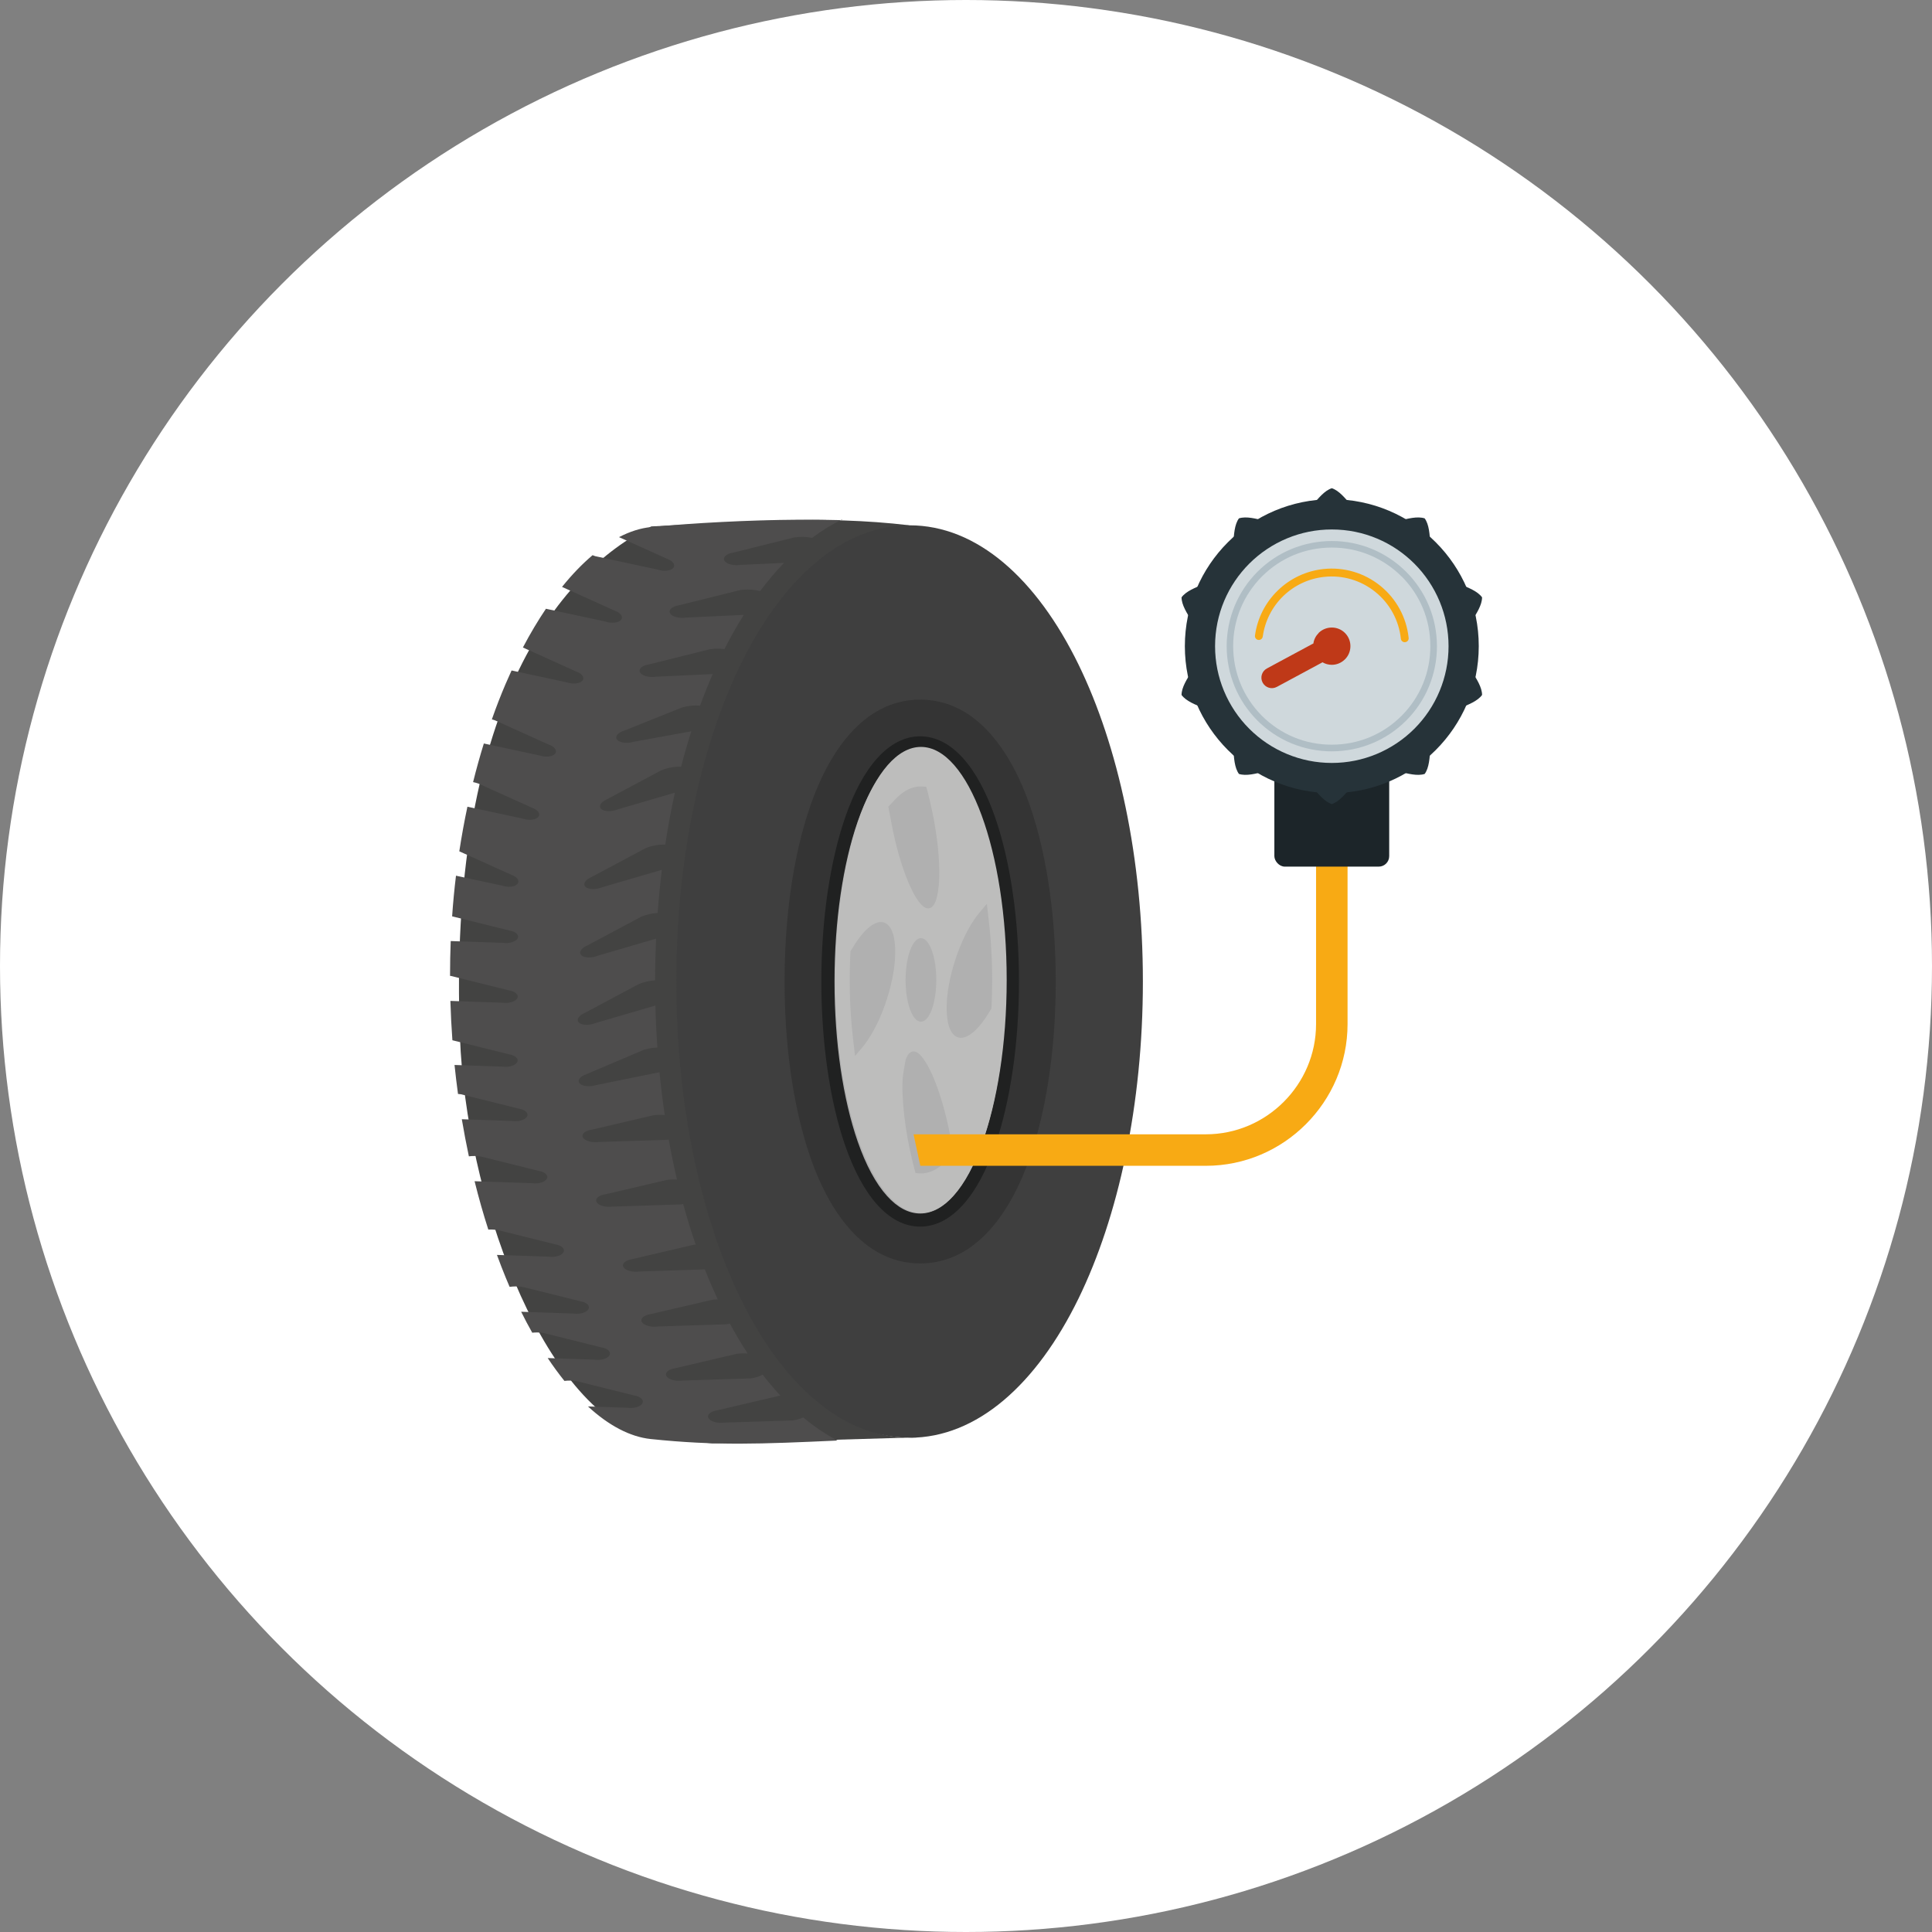
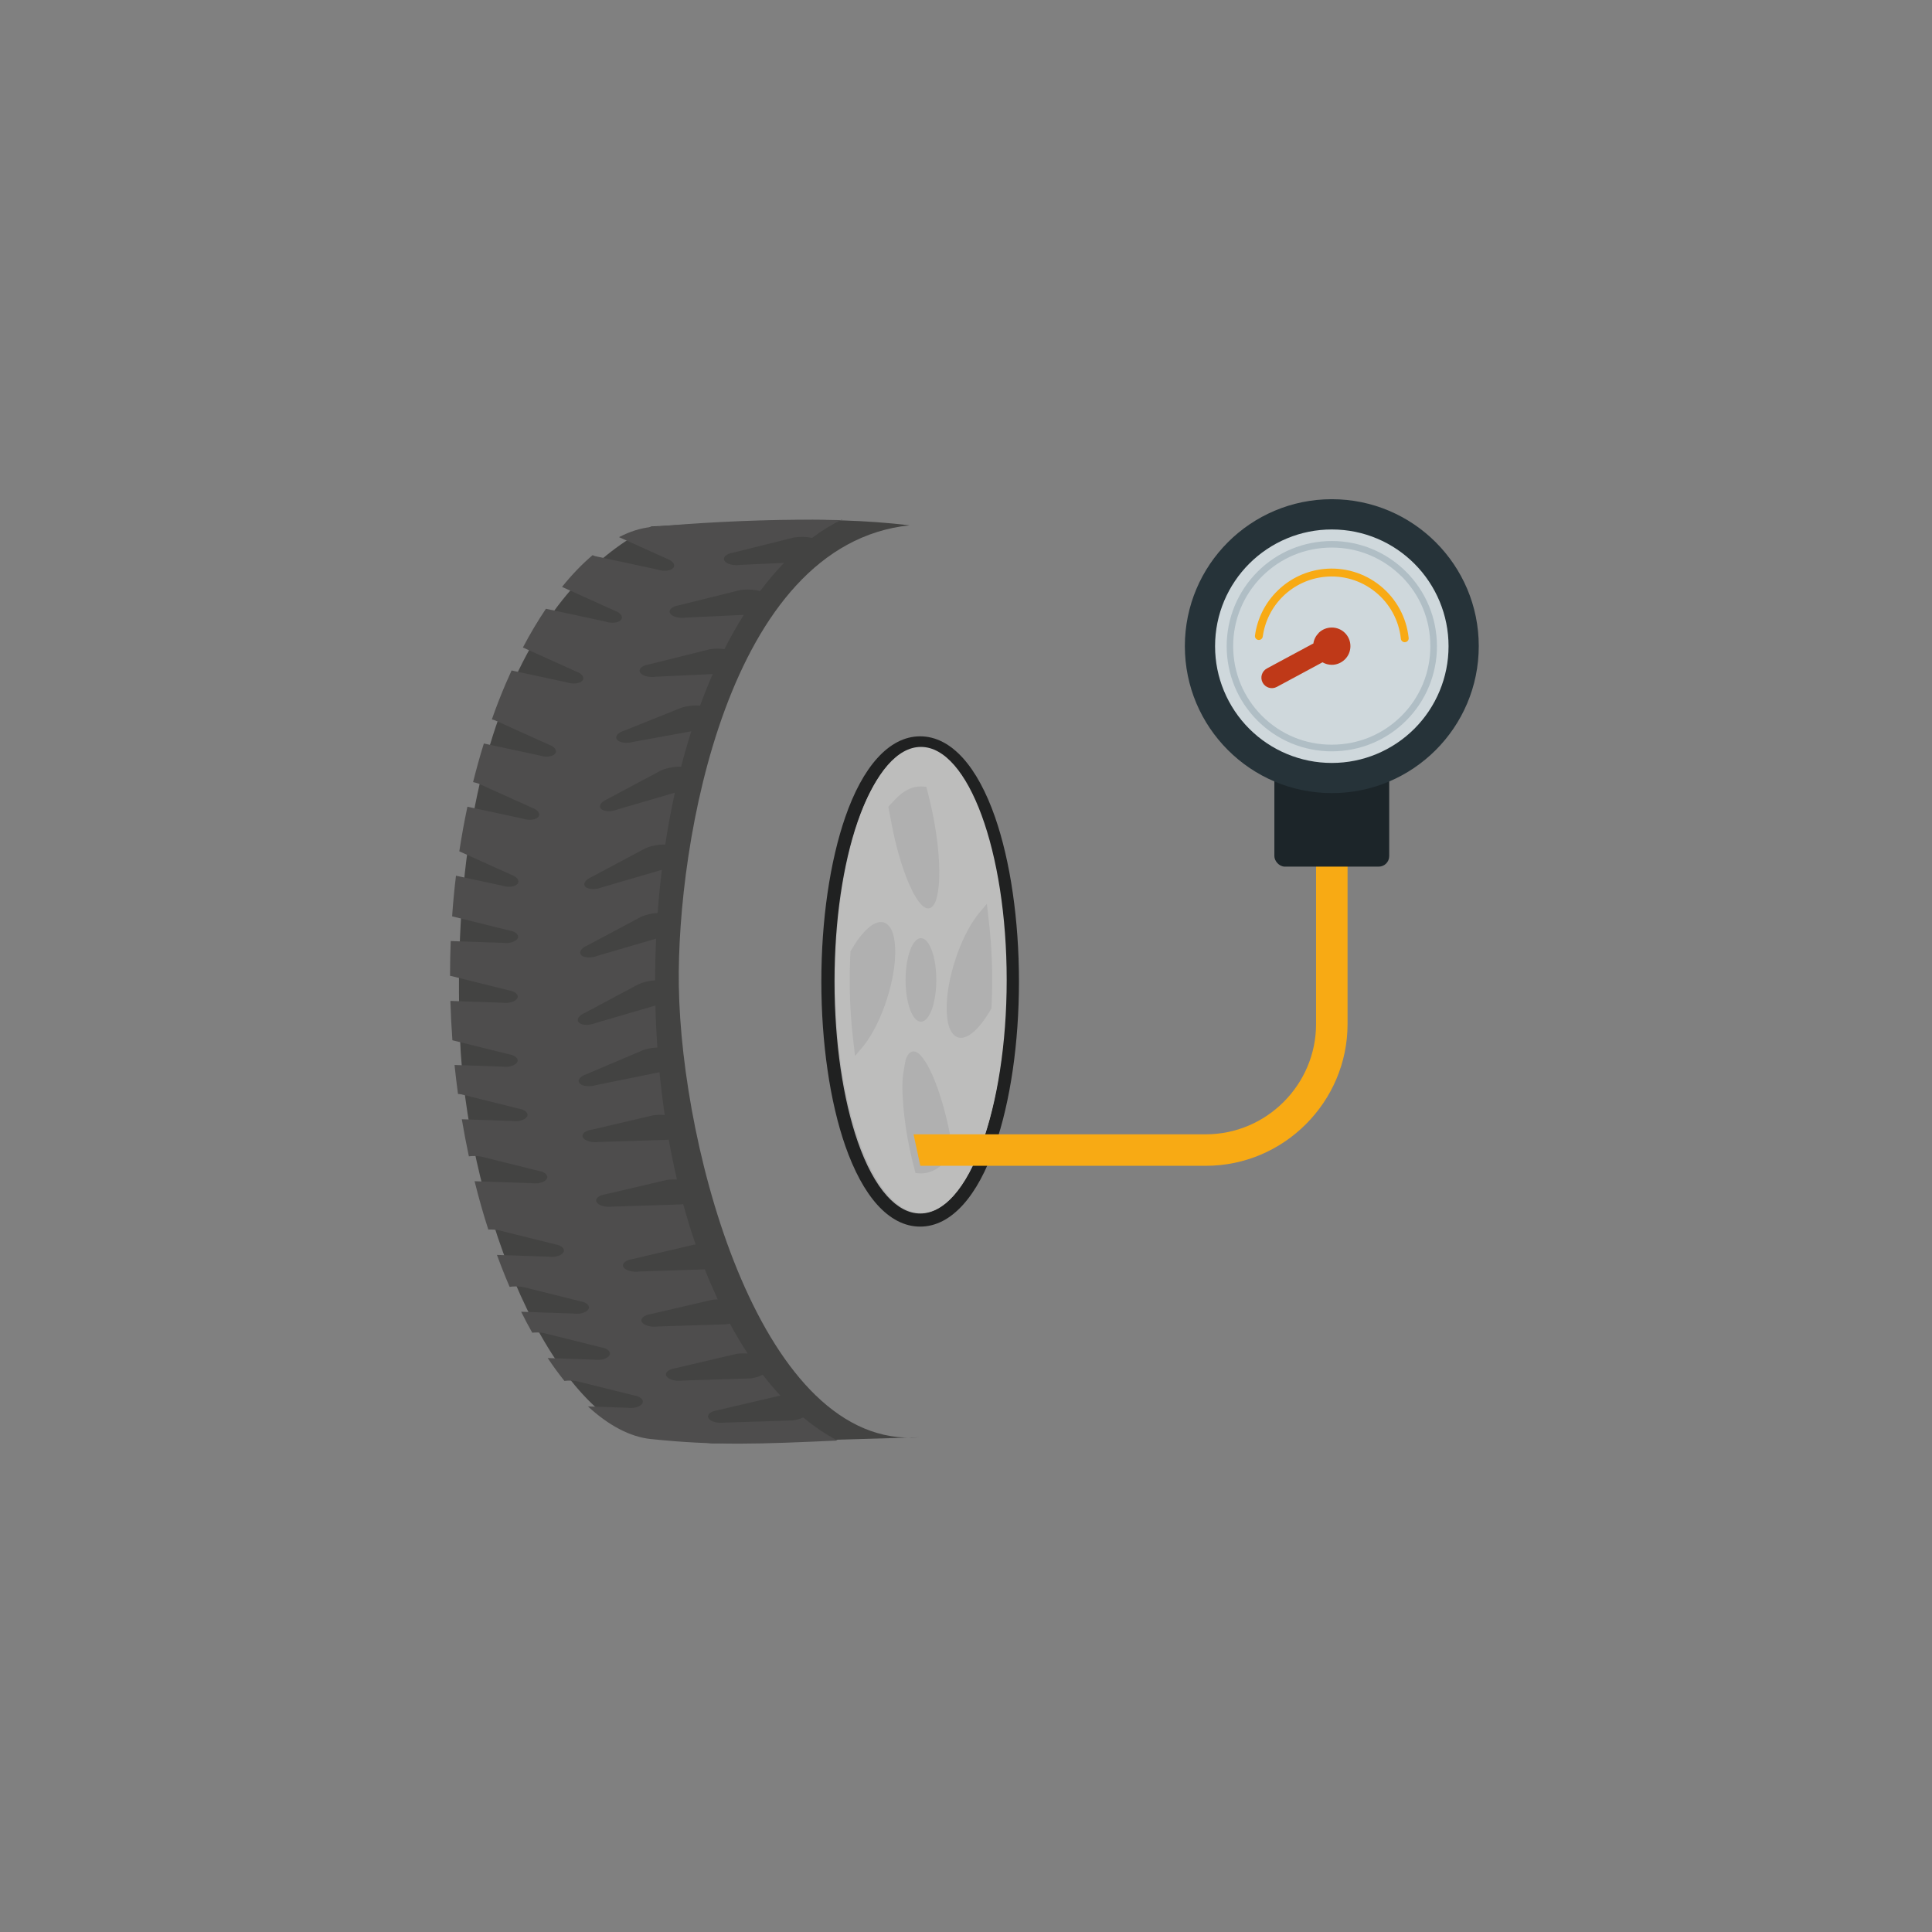
<svg xmlns="http://www.w3.org/2000/svg" viewBox="0 0 344.72 344.72" data-name="Livello 2" id="Livello_2">
  <rect x="0" y="0" width="344.72" height="344.72" fill="#808080" stroke="none" />
  <defs>
    <style>
      .cls-1 {
        fill: #1c2529;
      }

      .cls-2, .cls-3, .cls-4, .cls-5, .cls-6, .cls-7, .cls-8, .cls-9 {
        fill-rule: evenodd;
      }

      .cls-2, .cls-10 {
        fill: #f8aa14;
      }

      .cls-11 {
        fill: #202121;
      }

      .cls-3 {
        fill: #bf3918;
      }

      .cls-4 {
        fill: #cfd8dc;
      }

      .cls-5 {
        fill: #263339;
      }

      .cls-12 {
        fill: #b0bec5;
      }

      .cls-13 {
        fill: #b0b0b0;
      }

      .cls-14 {
        fill: #fff;
      }

      .cls-6 {
        fill: #343434;
      }

      .cls-15 {
        fill: #4e4d4d;
      }

      .cls-7 {
        fill: #bdbdbc;
      }

      .cls-8 {
        fill: #3f3f3f;
      }

      .cls-9 {
        fill: #434342;
      }
    </style>
  </defs>
  <g data-name="Livello 2" id="Livello_2-2">
    <g>
-       <circle r="172.36" cy="172.36" cx="172.36" class="cls-14" />
      <g>
        <path d="M174.04,145.85c-1.36-3.7-2.97-6.66-4.75-8.65-1.58-1.77-3.26-2.75-4.98-2.75s-3.4.98-4.98,2.75c-1.77,2-3.38,4.96-4.75,8.65-1.38,3.76-2.5,8.26-3.26,13.27-.74,4.84-1.14,10.15-1.14,15.73s.41,10.89,1.14,15.72c.76,5.01,1.88,9.51,3.26,13.27,1.36,3.7,2.97,6.66,4.75,8.65,1.58,1.77,3.26,2.75,4.98,2.75s3.4-.98,4.98-2.75c1.77-2,3.39-4.96,4.75-8.65,1.38-3.76,2.5-8.26,3.26-13.27.74-4.84,1.15-10.15,1.15-15.72s-.41-10.89-1.15-15.73c-.76-5.01-1.88-9.51-3.26-13.27h0ZM171.04,135.64c1.97,2.22,3.73,5.43,5.19,9.4,1.44,3.91,2.6,8.56,3.38,13.73.76,4.96,1.17,10.38,1.17,16.07s-.42,11.12-1.17,16.07c-.79,5.16-1.94,9.82-3.38,13.73-1.46,3.97-3.22,7.19-5.19,9.4-2.03,2.28-4.3,3.54-6.73,3.54s-4.7-1.26-6.73-3.54c-1.97-2.22-3.73-5.43-5.19-9.4-1.44-3.91-2.6-8.56-3.38-13.73-.76-4.96-1.17-10.38-1.17-16.07s.42-11.12,1.17-16.07c.79-5.16,1.94-9.82,3.38-13.73,1.46-3.97,3.22-7.19,5.19-9.4,2.03-2.28,4.3-3.54,6.73-3.54s4.7,1.26,6.73,3.54h0ZM160.47,188.75c.06-.19.13-.37.21-.53.09-.2.19-.39.3-.57.13-.2.27-.38.41-.52.17-.17.35-.31.54-.42,1.19-.66,2.28-.17,3.23.87.68.74,1.29,1.79,1.79,2.79.68,1.36,1.31,2.98,1.88,4.75.59,1.85,1.12,3.85,1.55,5.89.01.06.06.3.14.71h0s0,.02,0,.02c.02.09.06.32.13.7l.59,3.09h0c.08.41-.07.81-.36,1.08l-1.14,1.21c-.3.32-.61.62-.92.88-.32.27-.64.51-.97.72-.57.37-1.15.64-1.74.83-.61.19-1.22.29-1.84.29-.03,0-.11,0-.25,0-.14,0-.23-.01-.26-.01l-.57-.05.1-1.17-.1,1.17c-.54-.05-.96-.45-1.05-.96l-.31-1.17h0s0,0,0,0h0s-.01-.05-.02-.07l-.08-.32c-.02-.07-.02-.07-.1-.4-.09-.36-.17-.71-.25-1.06-.09-.37-.17-.74-.24-1.08-.28-1.33-.54-2.74-.75-4.18-.19-1.31-.35-2.66-.45-4.03-.16-2.07-.2-3.33-.12-4.48.07-1.16.26-2.15.55-3.7l1.15.21-1.15-.22c.02-.08.04-.16.07-.24h0ZM162.81,189.16c.05-.1.09-.19.14-.27.03-.05.07-.09.1-.13l.02-.02s.16.17.38.41c.5.54,1,1.41,1.42,2.25.63,1.27,1.22,2.78,1.75,4.43.56,1.75,1.07,3.68,1.49,5.66.08.4.13.62.14.68h0s0,.02,0,.02c.08.38.12.61.13.67l.48,2.51-.79.83c-.24.25-.48.49-.73.7-.24.2-.48.38-.72.54-.39.25-.78.44-1.18.56-.38.12-.76.18-1.13.18h-.06s-.12-.46-.12-.46l-1.13.29,1.13-.3s-.01-.04-.02-.07l-.08-.31c-.08-.33-.08-.31-.1-.38-.08-.33-.16-.67-.24-1.02-.08-.33-.15-.67-.23-1.05-.27-1.27-.52-2.63-.72-4.04-.18-1.26-.33-2.56-.43-3.86-.15-1.96-.19-3.14-.12-4.16.06-1,.23-1.92.5-3.34.04-.12.08-.23.13-.33h0ZM160.72,167.44c.04.24.07.47.1.7.03.27.05.55.07.84.02.49.03.98.01,1.46.11-.46.24-.88.38-1.27.3-.82.68-1.51,1.12-2,.55-.62,1.2-.96,1.92-.96s1.37.34,1.92.96c.43.49.81,1.17,1.12,2,.28.76.5,1.66.66,2.65.14.94.22,1.96.22,3.03v.22c.27-1.4.63-2.69.97-3.78.55-1.74,1.19-3.34,1.88-4.76.73-1.5,1.53-2.81,2.35-3.9h0s0,0,0,0h0s.03-.04.04-.05c.07-.1.15-.2.24-.31.09-.12.19-.23.29-.35l1.18-1.39.89.75-.89-.76c.42-.49,1.16-.55,1.65-.13.25.21.39.51.41.82l.37,3.28c.05.48.11,1.06.18,1.73.06.67.11,1.25.15,1.75.08,1.09.14,2.23.18,3.42.04,1.23.07,2.39.07,3.47,0,.43,0,1.03-.02,1.79-.01.62-.03,1.21-.05,1.78l-.06,1.56-1.17-.04,1.17.04c0,.24-.09.46-.22.64l-.45.74c-.04.06-.09.14-.15.25h0s0,0,0,0h0s-.02.04-.04.06l-.12.19c-.12.19-.26.4-.42.63-.13.19-.28.39-.44.61-.55.72-1.13,1.38-1.73,1.9-.59.51-1.2.9-1.85,1.13-.49.18-1,.27-1.53.21-.57-.06-1.12-.29-1.64-.75-.38-.33-.72-.8-1-1.41-.23-.5-.42-1.1-.55-1.81-.04-.23-.08-.5-.11-.8-.03-.27-.05-.55-.06-.84-.02-.49-.03-.98-.01-1.46-.11.46-.24.88-.38,1.27-.3.82-.68,1.51-1.12,2-.55.62-1.2.96-1.92.96s-1.38-.34-1.92-.96c-.43-.49-.81-1.17-1.12-2-.28-.76-.51-1.66-.66-2.65-.14-.94-.22-1.96-.22-3.03v-.21c-.27,1.39-.63,2.69-.97,3.77-.55,1.74-1.19,3.34-1.88,4.76-.73,1.51-1.53,2.83-2.35,3.9l-.93-.7.93.71s-.05.06-.07.09c-.11.14-.18.23-.21.27-.09.12-.19.23-.29.35l-1.18,1.39-.89-.75.89.76c-.42.49-1.16.55-1.65.14-.25-.21-.39-.51-.41-.82l-.37-3.28c-.05-.48-.11-1.06-.18-1.73-.06-.67-.11-1.25-.15-1.74-.08-1.09-.14-2.23-.18-3.42-.04-1.23-.07-2.39-.07-3.47,0-.43,0-1.03.02-1.79.01-.62.03-1.21.05-1.78l.06-1.56,1.17.04-1.17-.04c0-.24.09-.46.22-.63l.45-.74c.04-.06.09-.14.15-.25h0s0,0,0,0h0s.02-.04.04-.06l.12-.19c.12-.19.26-.4.42-.63.13-.19.27-.39.44-.6h0s0,0,0,0h0s.03-.04.04-.05c.53-.69,1.1-1.33,1.69-1.84.59-.51,1.2-.9,1.85-1.13.49-.18,1-.27,1.53-.21.57.06,1.12.29,1.64.75.38.33.72.8,1,1.41.23.5.42,1.1.55,1.81,0,.04.01.07.01.11h0ZM158.49,168.38c.03.24.05.48.06.71.07,1.53-.08,3.11-.35,4.59-.27,1.51-.65,2.9-1,4.04-.51,1.62-1.1,3.1-1.75,4.43-.65,1.33-1.34,2.48-2.04,3.42l-.07-.62c-.07-.65-.13-1.2-.18-1.67-.04-.47-.09-1.04-.14-1.7-.08-1.14-.15-2.26-.18-3.33-.04-1.05-.06-2.19-.06-3.39,0-.75,0-1.33.01-1.75.01-.56.03-1.14.05-1.74l.05-1.25.34-.55c.06-.1.11-.17.14-.23l-.99-.62.99.62s.02-.04.04-.06c.04-.07.08-.12.11-.17.14-.22.27-.41.38-.57.14-.2.26-.38.37-.52h0s.03-.03.04-.05c.44-.58.9-1.09,1.36-1.49.38-.33.76-.58,1.11-.7.17-.06.34-.09.49-.08.11.01.23.06.35.17.14.13.29.33.43.63.14.31.27.73.36,1.26l1.15-.21-1.15.21s.01.06.02.09c.03.16.05.35.07.55h0ZM161.67,159.33c-.68-1.36-1.31-2.98-1.88-4.75-.59-1.85-1.12-3.85-1.55-5.89-.01-.06-.06-.3-.14-.71-.07-.35-.12-.58-.14-.72l-.59-3.09h0c-.08-.41.07-.81.36-1.08l1.14-1.21c.3-.32.61-.62.92-.88.32-.27.64-.51.97-.72.57-.37,1.15-.64,1.74-.83.61-.19,1.22-.29,1.84-.29.03,0,.11,0,.25,0,.14,0,.23.01.26.01l.57.05-.1,1.17.1-1.17c.54.05.96.45,1.05.96l.31,1.18c.13.49.05.19.1.39.03.12.01.05.1.4.09.36.17.71.25,1.06.09.38.17.74.24,1.08.28,1.33.54,2.74.75,4.18.19,1.31.35,2.66.45,4.03.07.87.11,1.82.12,2.81.01.96-.02,1.92-.1,2.84-.07.8-.19,1.55-.35,2.2-.16.64-.39,1.22-.68,1.68-.13.2-.27.38-.41.52-.17.17-.35.31-.54.42-1.19.66-2.28.17-3.23-.87-.68-.74-1.29-1.79-1.79-2.79h0ZM162.01,153.86c-.56-1.75-1.07-3.68-1.49-5.66-.08-.4-.13-.62-.14-.68-.02-.12-.07-.35-.13-.69l-.48-2.51.79-.83c.24-.25.48-.49.73-.7.24-.2.48-.38.72-.54.39-.25.78-.44,1.18-.56.38-.12.76-.18,1.13-.18h.06l.12.46c.06.23-.02-.08.1.38.1.38.08.29.1.38.08.33.16.67.24,1.02.08.33.15.67.23,1.05.27,1.27.52,2.63.73,4.04.18,1.26.33,2.56.43,3.86.07.89.11,1.79.12,2.65,0,.89-.02,1.77-.09,2.61-.06.65-.16,1.28-.3,1.83-.11.43-.24.78-.38,1-.03.05-.07.09-.1.13l-.02.02s-.16-.17-.38-.41c-.5-.54-1-1.41-1.42-2.25-.63-1.27-1.22-2.78-1.75-4.43h0ZM170.14,181.31c-.03-.24-.04-.48-.06-.71-.07-1.53.08-3.11.35-4.59l-1.15-.21,1.15.21v-.04c.27-1.48.65-2.86,1-3.99.51-1.62,1.1-3.11,1.75-4.43.65-1.34,1.35-2.5,2.04-3.42l.07.62c.07.65.13,1.2.18,1.67.04.47.09,1.04.14,1.7.08,1.14.15,2.26.19,3.33.04,1.05.06,2.19.06,3.39,0,.75,0,1.33-.01,1.75-.01.56-.03,1.14-.05,1.74l-.05,1.25-.34.55c-.06.1-.11.17-.14.23l.99.62-.99-.62s-.02.04-.04.06l-.11.17c-.14.22-.27.41-.38.57-.14.2-.27.38-.38.52-.45.59-.92,1.12-1.4,1.54-.38.33-.76.58-1.11.7-.17.06-.34.09-.49.08-.11-.01-.23-.06-.35-.17-.14-.13-.29-.33-.43-.63-.14-.31-.27-.73-.36-1.25-.04-.23-.07-.45-.09-.64h0ZM174.36,163.33l.84.64h0s-.84-.64-.84-.64h0ZM164.49,168.73c.24.27.46.69.67,1.25.23.61.41,1.36.54,2.19.12.82.19,1.72.19,2.68s-.07,1.86-.19,2.68c-.13.84-.31,1.58-.54,2.19-.2.55-.43.98-.67,1.24-.1.11-.16.17-.18.17s-.08-.06-.18-.17c-.24-.27-.46-.69-.67-1.24-.23-.61-.41-1.36-.54-2.19-.12-.82-.19-1.72-.19-2.68s.07-1.86.19-2.68c.13-.84.31-1.58.54-2.19.2-.55.43-.98.67-1.25.1-.11.16-.17.18-.17s.08.06.18.17Z" class="cls-13" />
        <path d="M116.2,93.93c15.92-.76,30.42-2.06,46.09-.2-32.53,3.41-41.55,56.8-41.17,82.13.45,29.9,14.91,82.85,42.94,80.59l-36.97,1.08-12.54-1.24c-18.4-6.58-31.4-43.3-32.48-71.2-2.25-58.18,17.26-82.82,34.13-91.16Z" class="cls-9" />
-         <path d="M162.29,93.73c12.02,0,22.66,9.5,30.15,24.85,7.09,14.53,11.48,34.53,11.48,56.55s-4.39,42.01-11.48,56.55c-7.49,15.35-18.13,24.85-30.15,24.85s-22.66-9.5-30.15-24.85c-7.09-14.53-11.47-34.53-11.47-56.55s4.39-42.01,11.47-56.55c7.49-15.35,18.13-24.85,30.15-24.85h0ZM164.18,132.56c-5.01,0-9.33,5.21-12.25,13.63-2.6,7.48-4.21,17.72-4.21,28.95s1.61,21.47,4.21,28.95c2.93,8.42,7.24,13.63,12.25,13.63s9.33-5.21,12.25-13.63c2.6-7.48,4.21-17.72,4.21-28.95s-1.61-21.47-4.21-28.95c-2.93-8.42-7.24-13.63-12.25-13.63Z" class="cls-8" />
-         <path d="M188.37,175.13c0,10.29-1.24,21.72-4.64,31.48-3.03,8.72-9.08,18.82-19.55,18.82s-16.52-10.09-19.55-18.82c-3.39-9.76-4.64-21.19-4.64-31.48s1.24-21.72,4.64-31.48c3.03-8.72,9.08-18.82,19.55-18.82s16.52,10.09,19.55,18.82c3.39,9.76,4.64,21.19,4.64,31.48h0ZM164.18,132.56c-5.01,0-9.33,5.21-12.25,13.63-2.6,7.48-4.21,17.72-4.21,28.95s1.61,21.47,4.21,28.95c2.93,8.42,7.24,13.63,12.25,13.63s9.33-5.21,12.25-13.63c2.6-7.48,4.21-17.72,4.21-28.95s-1.61-21.47-4.21-28.95c-2.93-8.42-7.24-13.63-12.25-13.63Z" class="cls-6" />
        <path d="M150.25,92.81c-2.47-.07-5.05-.09-7.69-.08-9.07.06-18.75.58-26.38,1.31-1.87.18-3.79.79-5.73,1.8l8.52,3.84c1.09.37,1.61,1.11,1.16,1.65-.45.54-1.7.68-2.79.3l-11.16-2.4c-.16-.05-.31-.11-.45-.17-1.84,1.56-3.67,3.45-5.45,5.66l9.37,4.23c1.09.37,1.61,1.11,1.16,1.65-.45.54-1.7.68-2.79.3l-10.61-2.28c-1.42,2.11-2.8,4.41-4.11,6.91l9.46,4.27c1.09.37,1.61,1.11,1.16,1.65-.45.54-1.7.67-2.79.3l-9.85-2.12c-.36.79-.72,1.59-1.07,2.41-.86,2.01-1.68,4.12-2.45,6.32.19.05.38.1.56.17l9.56,4.31c1.09.37,1.61,1.11,1.16,1.65-.45.54-1.7.67-2.79.3l-9.92-2.13c-.69,2.22-1.33,4.52-1.92,6.89.31.06.62.15.92.25l9.56,4.31c1.09.37,1.61,1.11,1.16,1.65-.45.54-1.7.68-2.79.3l-9.86-2.12c-.55,2.58-1.03,5.23-1.45,7.96l9.22,4.16c1.09.37,1.61,1.11,1.16,1.65-.45.54-1.7.68-2.79.3l-8.18-1.76c-.29,2.37-.52,4.79-.69,7.25l10.2,2.53c1.15.17,1.82.81,1.49,1.41-.33.61-1.53.96-2.68.79l-9.26-.32c-.08,2.01-.12,4.05-.12,6.11v.1c.07,0,.14.02.21.03l10.29,2.56c1.15.17,1.82.81,1.49,1.41-.33.61-1.53.96-2.68.79l-9.25-.32c.07,2.37.19,4.71.36,7.02l10.07,2.5c1.15.17,1.82.81,1.49,1.41-.33.61-1.53.96-2.68.79l-8.5-.29c.18,1.74.39,3.47.62,5.17.18.01.36.03.54.06l10.29,2.56c1.15.17,1.82.81,1.49,1.41-.33.61-1.53.96-2.68.79l-8.96-.31c.38,2.25.8,4.46,1.26,6.62.68-.08,1.41-.08,2.13.03l10.29,2.56c1.15.17,1.82.81,1.49,1.41-.33.61-1.53.96-2.68.79l-10.21-.35c.74,2.99,1.56,5.87,2.45,8.63.53-.03,1.09,0,1.63.07l10.29,2.56c1.15.17,1.82.81,1.49,1.41-.33.61-1.53.96-2.68.79l-9.19-.31c.51,1.4,1.04,2.76,1.58,4.08.22.55.45,1.08.68,1.62.73-.1,1.51-.11,2.29,0l10.29,2.56c1.15.17,1.82.81,1.49,1.41-.33.61-1.53.96-2.68.79l-9.33-.32c.64,1.29,1.3,2.54,1.98,3.74.64-.07,1.32-.06,2,.05l10.29,2.56c1.15.17,1.82.81,1.49,1.41-.33.61-1.53.96-2.68.79l-8.34-.29c.97,1.46,1.97,2.82,2.98,4.08.68-.08,1.41-.08,2.13.03l10.29,2.56c1.15.17,1.82.81,1.49,1.41-.33.61-1.53.96-2.68.79l-7.03-.24c3.69,3.4,7.5,5.43,11.2,5.82,11.7,1.22,19.53.89,33.33.27-2.17-1.13-4.2-2.53-6.11-4.12-.52.24-1.15.43-1.88.53l-12.18.39c-1.22.17-2.5-.18-2.85-.79-.35-.61.36-1.24,1.59-1.41l10.94-2.56c.1-.01.21-.03.31-.04-1.11-1.19-2.17-2.45-3.17-3.75-.55.31-1.28.54-2.14.66l-12.18.39c-1.22.17-2.5-.18-2.85-.79-.35-.61.36-1.24,1.59-1.42l10.94-2.56c.66-.09,1.32-.11,1.96-.06-1.15-1.75-2.21-3.54-3.18-5.33-.21.05-.43.09-.67.12l-12.18.39c-1.22.17-2.5-.18-2.85-.79-.35-.61.36-1.24,1.59-1.42l10.94-2.55c.33-.05.67-.07,1-.08-.81-1.75-1.58-3.53-2.3-5.35l-11.67.38c-1.22.17-2.5-.18-2.85-.79-.35-.61.36-1.24,1.58-1.42l10.94-2.56c.12-.02.24-.03.36-.04-.81-2.37-1.55-4.78-2.22-7.23-.13.03-.27.05-.41.07l-12.18.39c-1.22.17-2.5-.18-2.85-.79-.35-.61.36-1.24,1.58-1.41l10.94-2.56c.61-.09,1.22-.11,1.81-.07-.55-2.36-1.04-4.74-1.47-7.13-.09.02-.18.03-.27.04l-12.18.39c-1.22.17-2.5-.18-2.85-.79-.35-.61.36-1.24,1.59-1.41l10.94-2.56c.69-.1,1.39-.11,2.06-.05-.38-2.55-.69-5.1-.94-7.64l-11.27,2.29c-1.16.37-2.49.24-2.97-.3-.48-.54.07-1.28,1.24-1.65l10.16-4.32c.81-.26,1.66-.4,2.47-.42-.18-2.52-.3-5.02-.36-7.5l-10.64,3.11c-1.11.47-2.45.44-2.99-.05-.54-.5-.07-1.28,1.05-1.75l9.63-5.14c.94-.39,1.96-.61,2.9-.66,0-2.45.06-4.93.17-7.44l-10.33,3.02c-1.11.47-2.45.44-2.99-.05s-.07-1.28,1.05-1.75l9.63-5.14c.94-.4,1.97-.61,2.92-.66.19-2.56.44-5.13.75-7.7l-10.62,3.1c-1.11.47-2.45.44-2.99-.05-.54-.5-.07-1.28,1.04-1.75l9.63-5.14c1.16-.49,2.44-.7,3.55-.66.47-3.11,1.04-6.2,1.72-9.27l-10.15,2.97c-1.11.47-2.45.44-2.99-.05-.54-.5-.07-1.28,1.05-1.75l9.63-5.14c1.17-.49,2.46-.71,3.57-.66.55-2.13,1.16-4.24,1.82-6.32l-10.28,1.87c-1.17.35-2.5.19-2.96-.36-.46-.55.11-1.28,1.28-1.63l10.27-4.12c1.09-.32,2.24-.43,3.25-.33.7-1.91,1.45-3.79,2.26-5.64l-10.1.47c-1.22.19-2.5-.14-2.86-.75-.36-.6.34-1.25,1.56-1.44l10.89-2.71c.88-.14,1.78-.14,2.6-.02,1.03-2.05,2.19-4.1,3.45-6.11l-10.28.48c-1.22.19-2.5-.14-2.86-.75-.36-.6.34-1.25,1.56-1.44l10.89-2.71c1.26-.2,2.55-.11,3.6.18,1.33-1.77,2.75-3.46,4.27-5.04l-7.77.36c-1.22.19-2.5-.14-2.86-.75-.36-.6.34-1.25,1.56-1.44l10.89-2.71c1.1-.17,2.22-.13,3.19.08,1.68-1.26,3.46-2.36,5.32-3.27Z" class="cls-15" />
        <path d="M179.47,175.13c0-5.46-.38-10.67-1.07-15.43-.72-4.94-1.77-9.39-3.06-13.13-1.44-4.14-3.21-7.46-5.23-9.71-1.82-2.02-3.82-3.13-5.92-3.13s-4.11,1.11-5.92,3.13c-2.02,2.24-3.79,5.56-5.23,9.71-1.3,3.74-2.35,8.19-3.07,13.13-.69,4.76-1.07,9.97-1.07,15.43s.38,10.67,1.07,15.43c.72,4.94,1.77,9.39,3.07,13.13,1.44,4.14,3.21,7.46,5.23,9.7,1.82,2.02,3.82,3.13,5.92,3.13s4.11-1.11,5.92-3.13c2.02-2.24,3.79-5.56,5.23-9.7,1.3-3.74,2.35-8.19,3.06-13.13.69-4.76,1.07-9.97,1.07-15.43h0ZM180.71,159.36c.71,4.88,1.1,10.21,1.1,15.76s-.39,10.88-1.1,15.76c-.74,5.08-1.82,9.68-3.17,13.57-1.54,4.44-3.47,8.03-5.7,10.5-2.27,2.52-4.85,3.91-7.66,3.91s-5.39-1.39-7.66-3.91c-2.22-2.47-4.15-6.06-5.7-10.5-1.35-3.88-2.44-8.49-3.17-13.57-.71-4.88-1.1-10.21-1.1-15.76s.39-10.88,1.1-15.76c.74-5.08,1.82-9.68,3.17-13.57,1.54-4.44,3.47-8.03,5.7-10.5,2.27-2.52,4.85-3.91,7.66-3.91s5.39,1.39,7.66,3.91c2.22,2.47,4.15,6.06,5.7,10.5,1.35,3.88,2.44,8.49,3.17,13.57Z" class="cls-11" />
        <path d="M175.14,145.45c-2.77-7.52-6.6-12.18-10.82-12.18s-8.05,4.65-10.82,12.18c-2.77,7.52-4.48,17.92-4.48,29.4s1.71,21.87,4.48,29.4c2.77,7.52,6.6,12.18,10.82,12.18s8.05-4.65,10.82-12.18c2.77-7.52,4.48-17.92,4.48-29.4s-1.71-21.87-4.48-29.4h0ZM161.55,189.2c.12-.36.26-.68.42-.93.17-.26.35-.44.54-.54,1.19-.66,2.49,1.31,3.41,3.16,1.34,2.69,2.51,6.44,3.34,10.36.1.46.19.93.28,1.4l.59,3.1-1.19,1.27c-.54.58-1.1,1.05-1.67,1.42-.96.62-1.95.93-2.94.93-.14,0-.27,0-.41-.02l-.57-.05-.33-1.27c-.07-.26-.13-.52-.2-.78-.17-.69-.33-1.39-.48-2.11-.53-2.48-.97-5.24-1.18-8.05-.3-4.03-.16-4.86.41-7.88h0ZM159.55,167.54c.08.47.14.98.16,1.5.16,3.27-.66,6.66-1.4,9.03-1.08,3.45-2.54,6.33-4.04,8.3-.17.23-.35.45-.53.66l-1.18,1.39-.38-3.34c-.13-1.13-.24-2.27-.32-3.42-.17-2.24-.25-4.52-.25-6.81,0-1.18.02-2.36.07-3.53l.06-1.56.49-.81c.1-.16.2-.32.3-.48.26-.41.53-.8.81-1.16.95-1.25,1.99-2.26,3.04-2.64.66-.24,1.37-.25,2.01.32.5.44.94,1.25,1.17,2.55h0ZM162.71,158.8c-1.34-2.69-2.51-6.44-3.34-10.36-.1-.46-.19-.93-.28-1.4l-.59-3.1,1.19-1.27c.54-.58,1.1-1.05,1.67-1.42.96-.62,1.95-.93,2.94-.93.14,0,.27,0,.41.02l.57.05.33,1.27c.07.26.13.52.2.78.17.69.33,1.39.48,2.11.53,2.48.97,5.24,1.18,8.05.13,1.76.19,3.69.02,5.45-.13,1.38-.39,2.63-.85,3.36-.17.26-.35.44-.54.54-1.19.66-2.49-1.31-3.41-3.16h0ZM169.09,182.15c-.08-.47-.14-.98-.16-1.5-.16-3.27.66-6.66,1.4-9.03,1.08-3.45,2.54-6.33,4.04-8.3.17-.23.35-.45.53-.66l1.18-1.39.38,3.34c.13,1.12.24,2.27.32,3.42.17,2.24.25,4.52.25,6.81,0,1.18-.02,2.36-.07,3.53l-.06,1.56-.49.81c-.1.16-.2.32-.3.47-.26.41-.53.8-.81,1.17-.95,1.25-1.99,2.26-3.04,2.64-.66.24-1.37.25-2.01-.32-.5-.44-.94-1.25-1.17-2.55h0ZM164.32,167.39c.76,0,1.44.84,1.94,2.19.5,1.35.8,3.21.8,5.27s-.31,3.92-.8,5.27c-.5,1.35-1.18,2.18-1.94,2.18s-1.44-.83-1.94-2.18c-.5-1.35-.8-3.21-.8-5.27s.31-3.92.8-5.27c.5-1.35,1.18-2.19,1.94-2.19Z" class="cls-7" />
        <path d="M240.44,154.06c0-1.55-1.26-2.81-2.81-2.81s-2.81,1.26-2.81,2.81v28.66c0,5.41-2.21,10.32-5.78,13.89-3.57,3.57-8.48,5.78-13.89,5.78h-52.15l1.21,5.62h50.94c6.96,0,13.28-2.84,17.86-7.43,4.58-4.58,7.43-10.9,7.43-17.86v-28.66Z" class="cls-10" />
        <rect ry="1.87" rx="1.87" height="17.84" width="20.49" y="136.79" x="227.38" class="cls-1" />
-         <path d="M237.63,87.11c2.57.83,4.53,5.51,7.1,6.34,2.57.83,6.9-1.79,9.47-.96,1.59,2.19.43,7.12,2.02,9.3,1.59,2.19,6.64,2.61,8.22,4.79,0,2.7-3.84,6.01-3.84,8.71s3.84,6.01,3.84,8.71c-1.59,2.19-6.64,2.61-8.22,4.79-1.59,2.19-.43,7.12-2.02,9.3-2.57.83-6.9-1.79-9.47-.96-2.57.84-4.53,5.51-7.1,6.34-2.57-.83-4.53-5.51-7.1-6.34-2.57-.83-6.9,1.79-9.47.96-1.59-2.18-.43-7.12-2.02-9.3-1.59-2.19-6.64-2.61-8.22-4.79,0-2.7,3.84-6.01,3.84-8.71s-3.84-6.01-3.84-8.71c1.59-2.19,6.64-2.61,8.22-4.79,1.59-2.18.43-7.12,2.02-9.3,2.57-.83,6.9,1.79,9.47.96,2.57-.83,4.53-5.51,7.1-6.34Z" class="cls-5" />
        <path d="M237.63,89.07c7.24,0,13.8,2.94,18.54,7.68,4.75,4.75,7.68,11.3,7.68,18.54s-2.94,13.8-7.68,18.54c-4.75,4.75-11.3,7.68-18.54,7.68s-13.8-2.94-18.54-7.68c-4.75-4.75-7.68-11.3-7.68-18.54s2.94-13.8,7.68-18.54,11.3-7.68,18.54-7.68Z" class="cls-5" />
        <path d="M237.63,94.47c5.75,0,10.96,2.33,14.73,6.1,1.91,1.91,3.46,4.21,4.52,6.77,1.02,2.46,1.58,5.15,1.58,7.96s-.56,5.5-1.58,7.96c-1.06,2.56-2.6,4.85-4.52,6.77-1.91,1.91-4.21,3.46-6.77,4.52-2.46,1.02-5.15,1.58-7.96,1.58s-5.5-.56-7.96-1.58c-2.56-1.06-4.85-2.6-6.77-4.52-1.91-1.91-3.46-4.21-4.52-6.77-1.02-2.46-1.58-5.15-1.58-7.96,0-5.75,2.33-10.96,6.1-14.73,1.91-1.91,4.21-3.46,6.77-4.52,2.46-1.02,5.15-1.58,7.96-1.58Z" class="cls-4" />
        <path d="M250.07,102.85c-1.62-1.62-3.56-2.93-5.71-3.82-2.07-.86-4.35-1.33-6.73-1.33-1.18,0-2.34.12-3.45.33-1.14.23-2.25.56-3.29.99-1.07.44-2.08.99-3.03,1.62-.96.64-1.85,1.38-2.68,2.2-1.62,1.62-2.93,3.56-3.82,5.71-.86,2.07-1.33,4.35-1.33,6.73,0,1.18.12,2.34.33,3.45.23,1.14.56,2.25.99,3.29.44,1.07.99,2.08,1.62,3.03.64.96,1.38,1.85,2.2,2.68.82.82,1.72,1.56,2.68,2.2.95.64,1.97,1.18,3.03,1.62,1.04.43,2.14.77,3.29.99,1.11.22,2.26.33,3.45.33s2.34-.12,3.45-.33c1.14-.23,2.25-.56,3.29-.99,1.07-.44,2.08-.99,3.03-1.62.96-.64,1.85-1.38,2.68-2.2.82-.82,1.56-1.72,2.2-2.68.64-.95,1.18-1.97,1.62-3.03.43-1.04.77-2.15.99-3.29.22-1.11.33-2.26.33-3.45s-.12-2.34-.33-3.45c-.23-1.15-.56-2.25-.99-3.29-.44-1.07-.99-2.08-1.62-3.03-.64-.96-1.38-1.85-2.2-2.68h0ZM244.8,97.95c2.3.95,4.37,2.35,6.1,4.08.87.87,1.65,1.82,2.34,2.85.68,1.01,1.26,2.1,1.73,3.24.46,1.12.82,2.29,1.06,3.51.23,1.19.36,2.42.36,3.67s-.12,2.48-.36,3.67c-.24,1.21-.6,2.39-1.06,3.51-.47,1.14-1.05,2.22-1.73,3.24-.69,1.03-1.48,1.99-2.34,2.85-.87.87-1.82,1.65-2.85,2.34-1.02.68-2.1,1.26-3.24,1.73-1.12.46-2.29.82-3.51,1.06-1.19.23-2.42.36-3.67.36s-2.48-.12-3.67-.36c-1.21-.24-2.39-.6-3.51-1.06-1.14-.47-2.22-1.05-3.24-1.73-1.03-.69-1.99-1.48-2.85-2.34-.87-.87-1.65-1.82-2.34-2.85-.68-1.01-1.26-2.1-1.73-3.24-.46-1.12-.82-2.29-1.06-3.51-.23-1.19-.36-2.42-.36-3.67,0-2.54.51-4.96,1.42-7.18.95-2.3,2.35-4.37,4.07-6.1.87-.87,1.82-1.65,2.85-2.34,1.01-.68,2.1-1.26,3.24-1.73,1.12-.46,2.29-.82,3.51-1.06,1.19-.23,2.42-.36,3.67-.36,2.54,0,4.96.51,7.18,1.42Z" class="cls-12" />
        <path d="M223.92,113.4c-.05.38.22.73.6.78.38.05.73-.22.79-.6.38-2.75,1.66-5.29,3.65-7.22,1.99-1.93,4.57-3.14,7.33-3.43,3.28-.35,6.54.61,9.11,2.69,2.57,2.07,4.2,5.06,4.55,8.34.04.39.39.67.77.62.39-.04.67-.39.62-.77-.39-3.66-2.2-6.98-5.06-9.29-2.86-2.31-6.49-3.38-10.14-2.99-3.07.33-5.93,1.67-8.15,3.83-2.22,2.15-3.65,4.97-4.07,8.04Z" class="cls-2" />
        <polygon points="238.91 116.58 238.12 115.79 238.91 116.58 238.91 116.58 238.91 116.58" class="cls-3" />
        <polygon points="236.8 116.12 236.8 116.12 237.13 115.79 236.8 116.12" class="cls-3" />
        <path d="M237.63,111.97c.92,0,1.75.37,2.35.97.6.6.97,1.43.97,2.35s-.37,1.75-.97,2.35h0c-.1.1-.2.19-.31.27-.56.44-1.27.71-2.04.71-.6,0-1.17-.16-1.66-.45-.03.02-.06.04-.09.05l-8.06,4.34c-.91.49-2.04.15-2.53-.76-.49-.91-.15-2.04.76-2.53l8.06-4.34c.08-.04.15-.08.23-.11.1-.72.44-1.37.94-1.87l.56.56h0s-.57-.57-.57-.57l.02-.02h.01s.02-.03.02-.03c.6-.57,1.41-.92,2.3-.92Z" class="cls-3" />
      </g>
    </g>
  </g>
</svg>